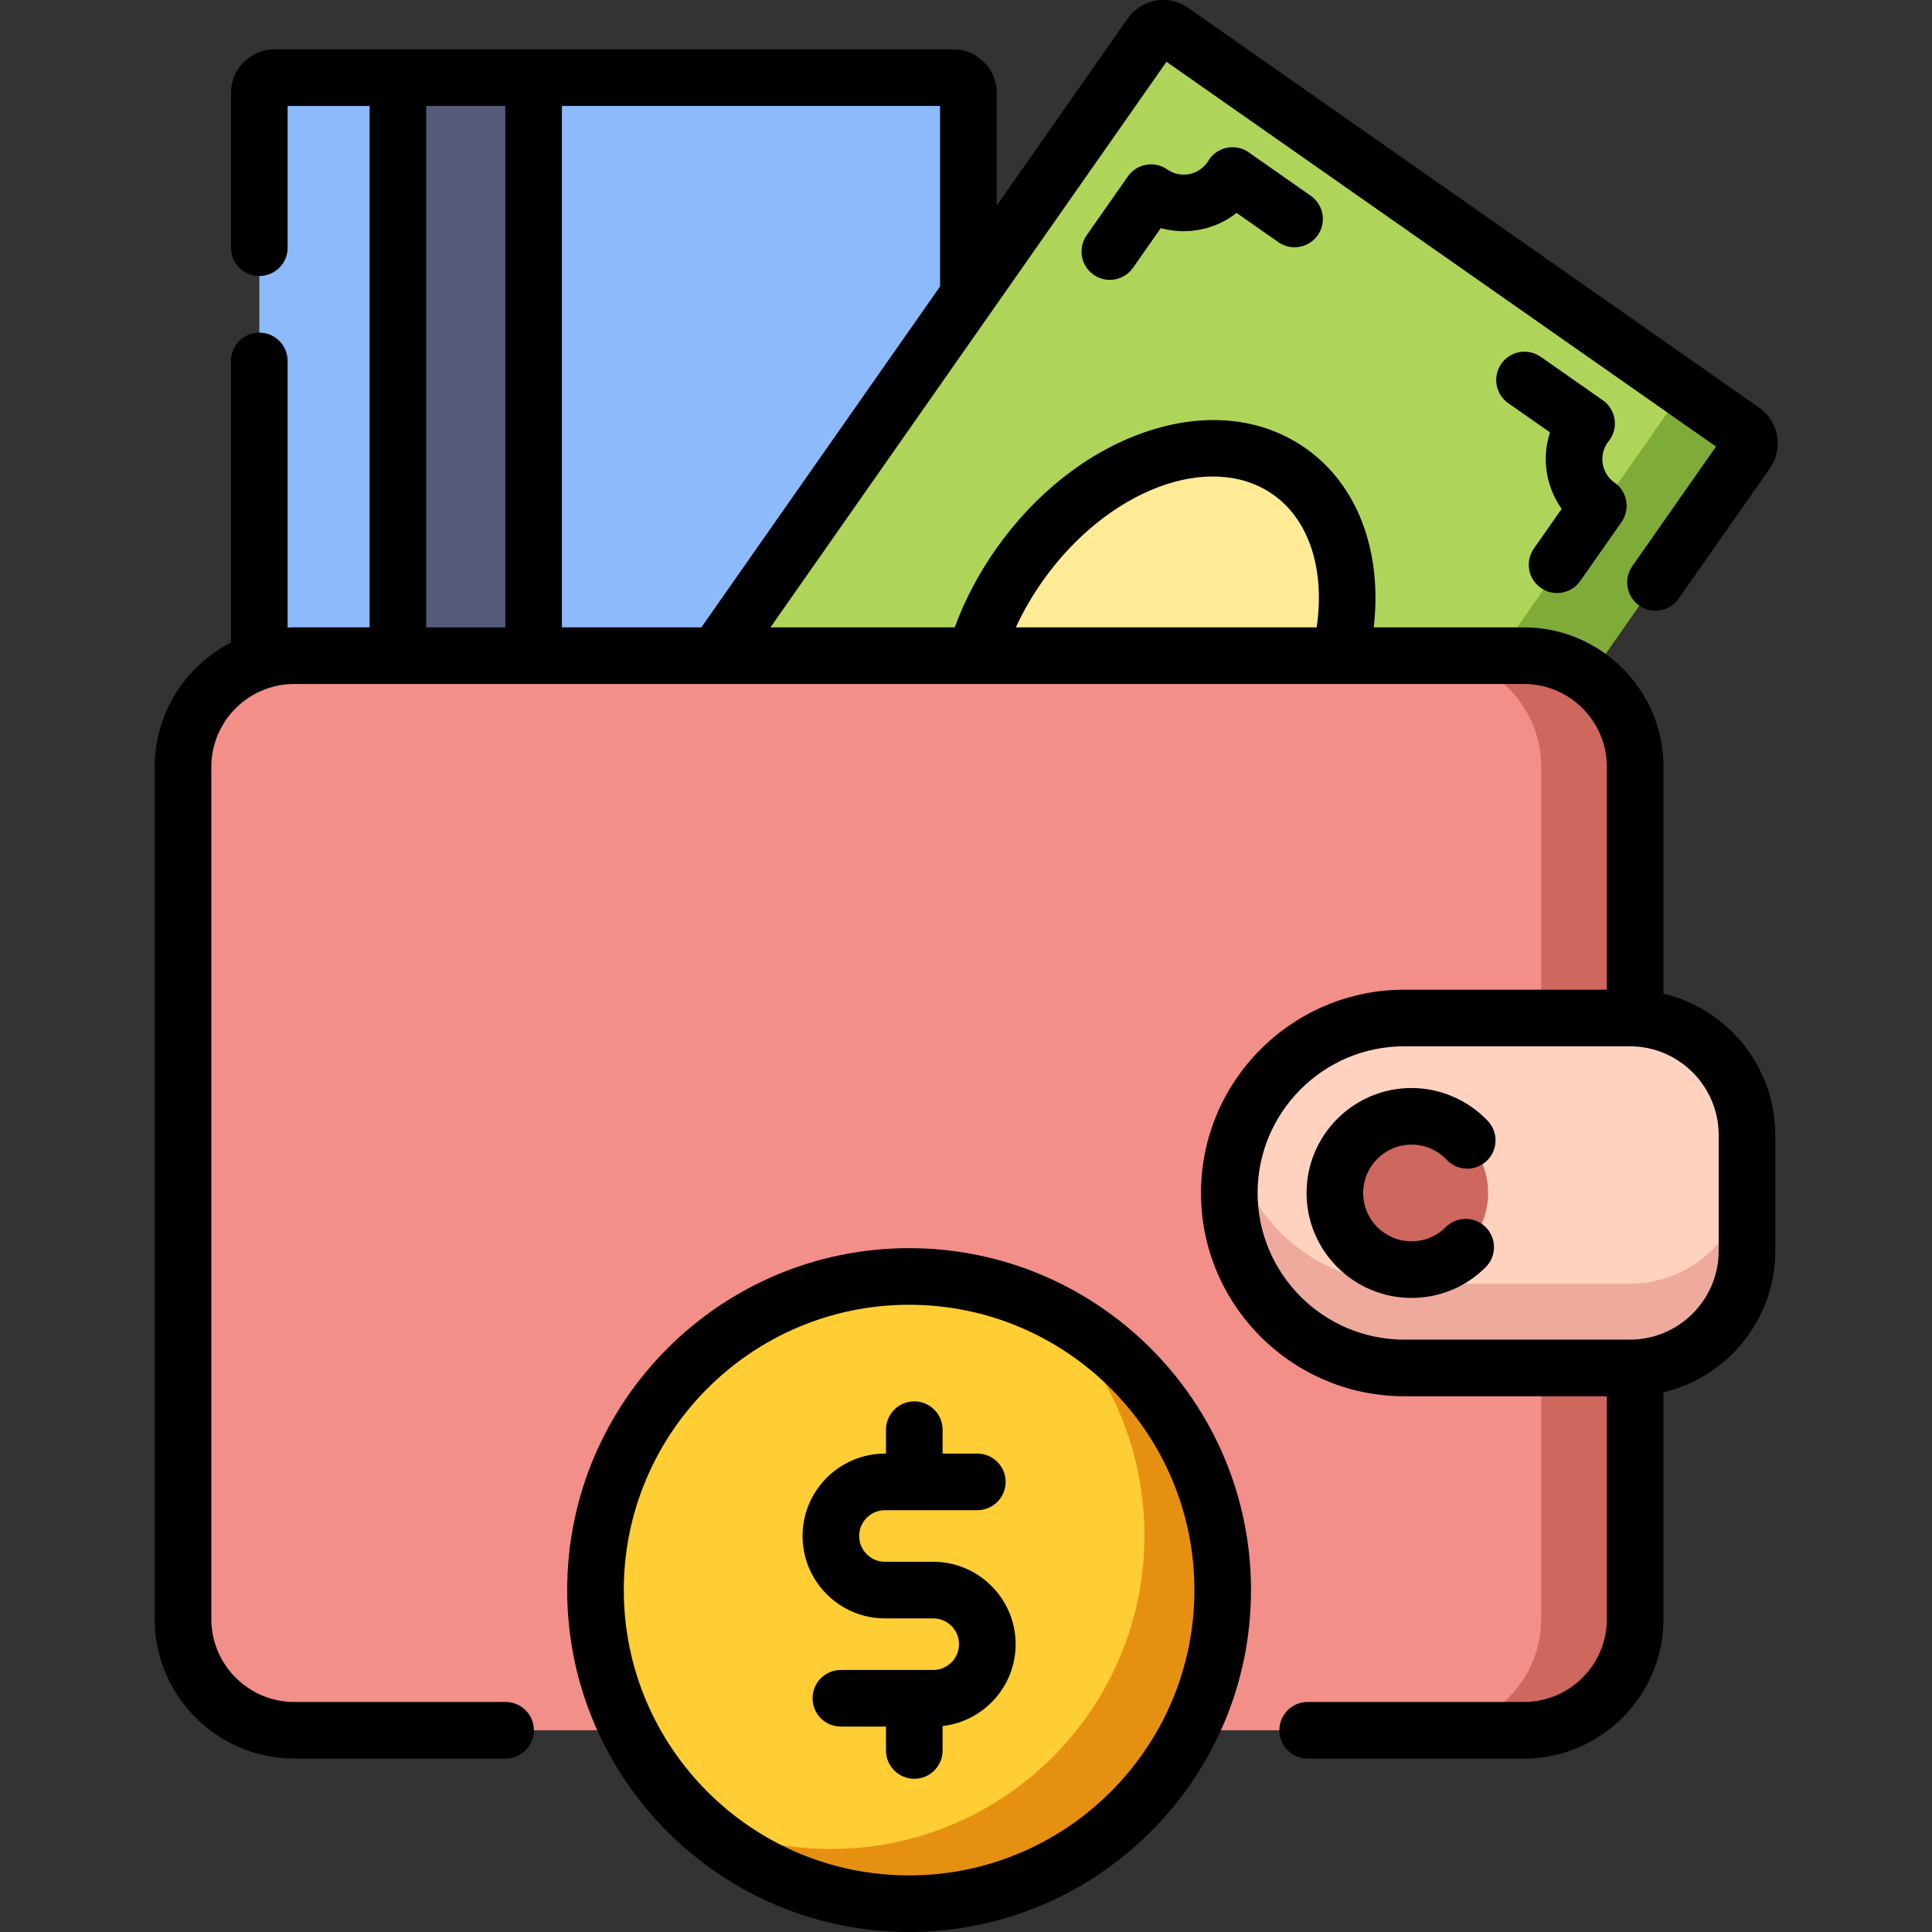
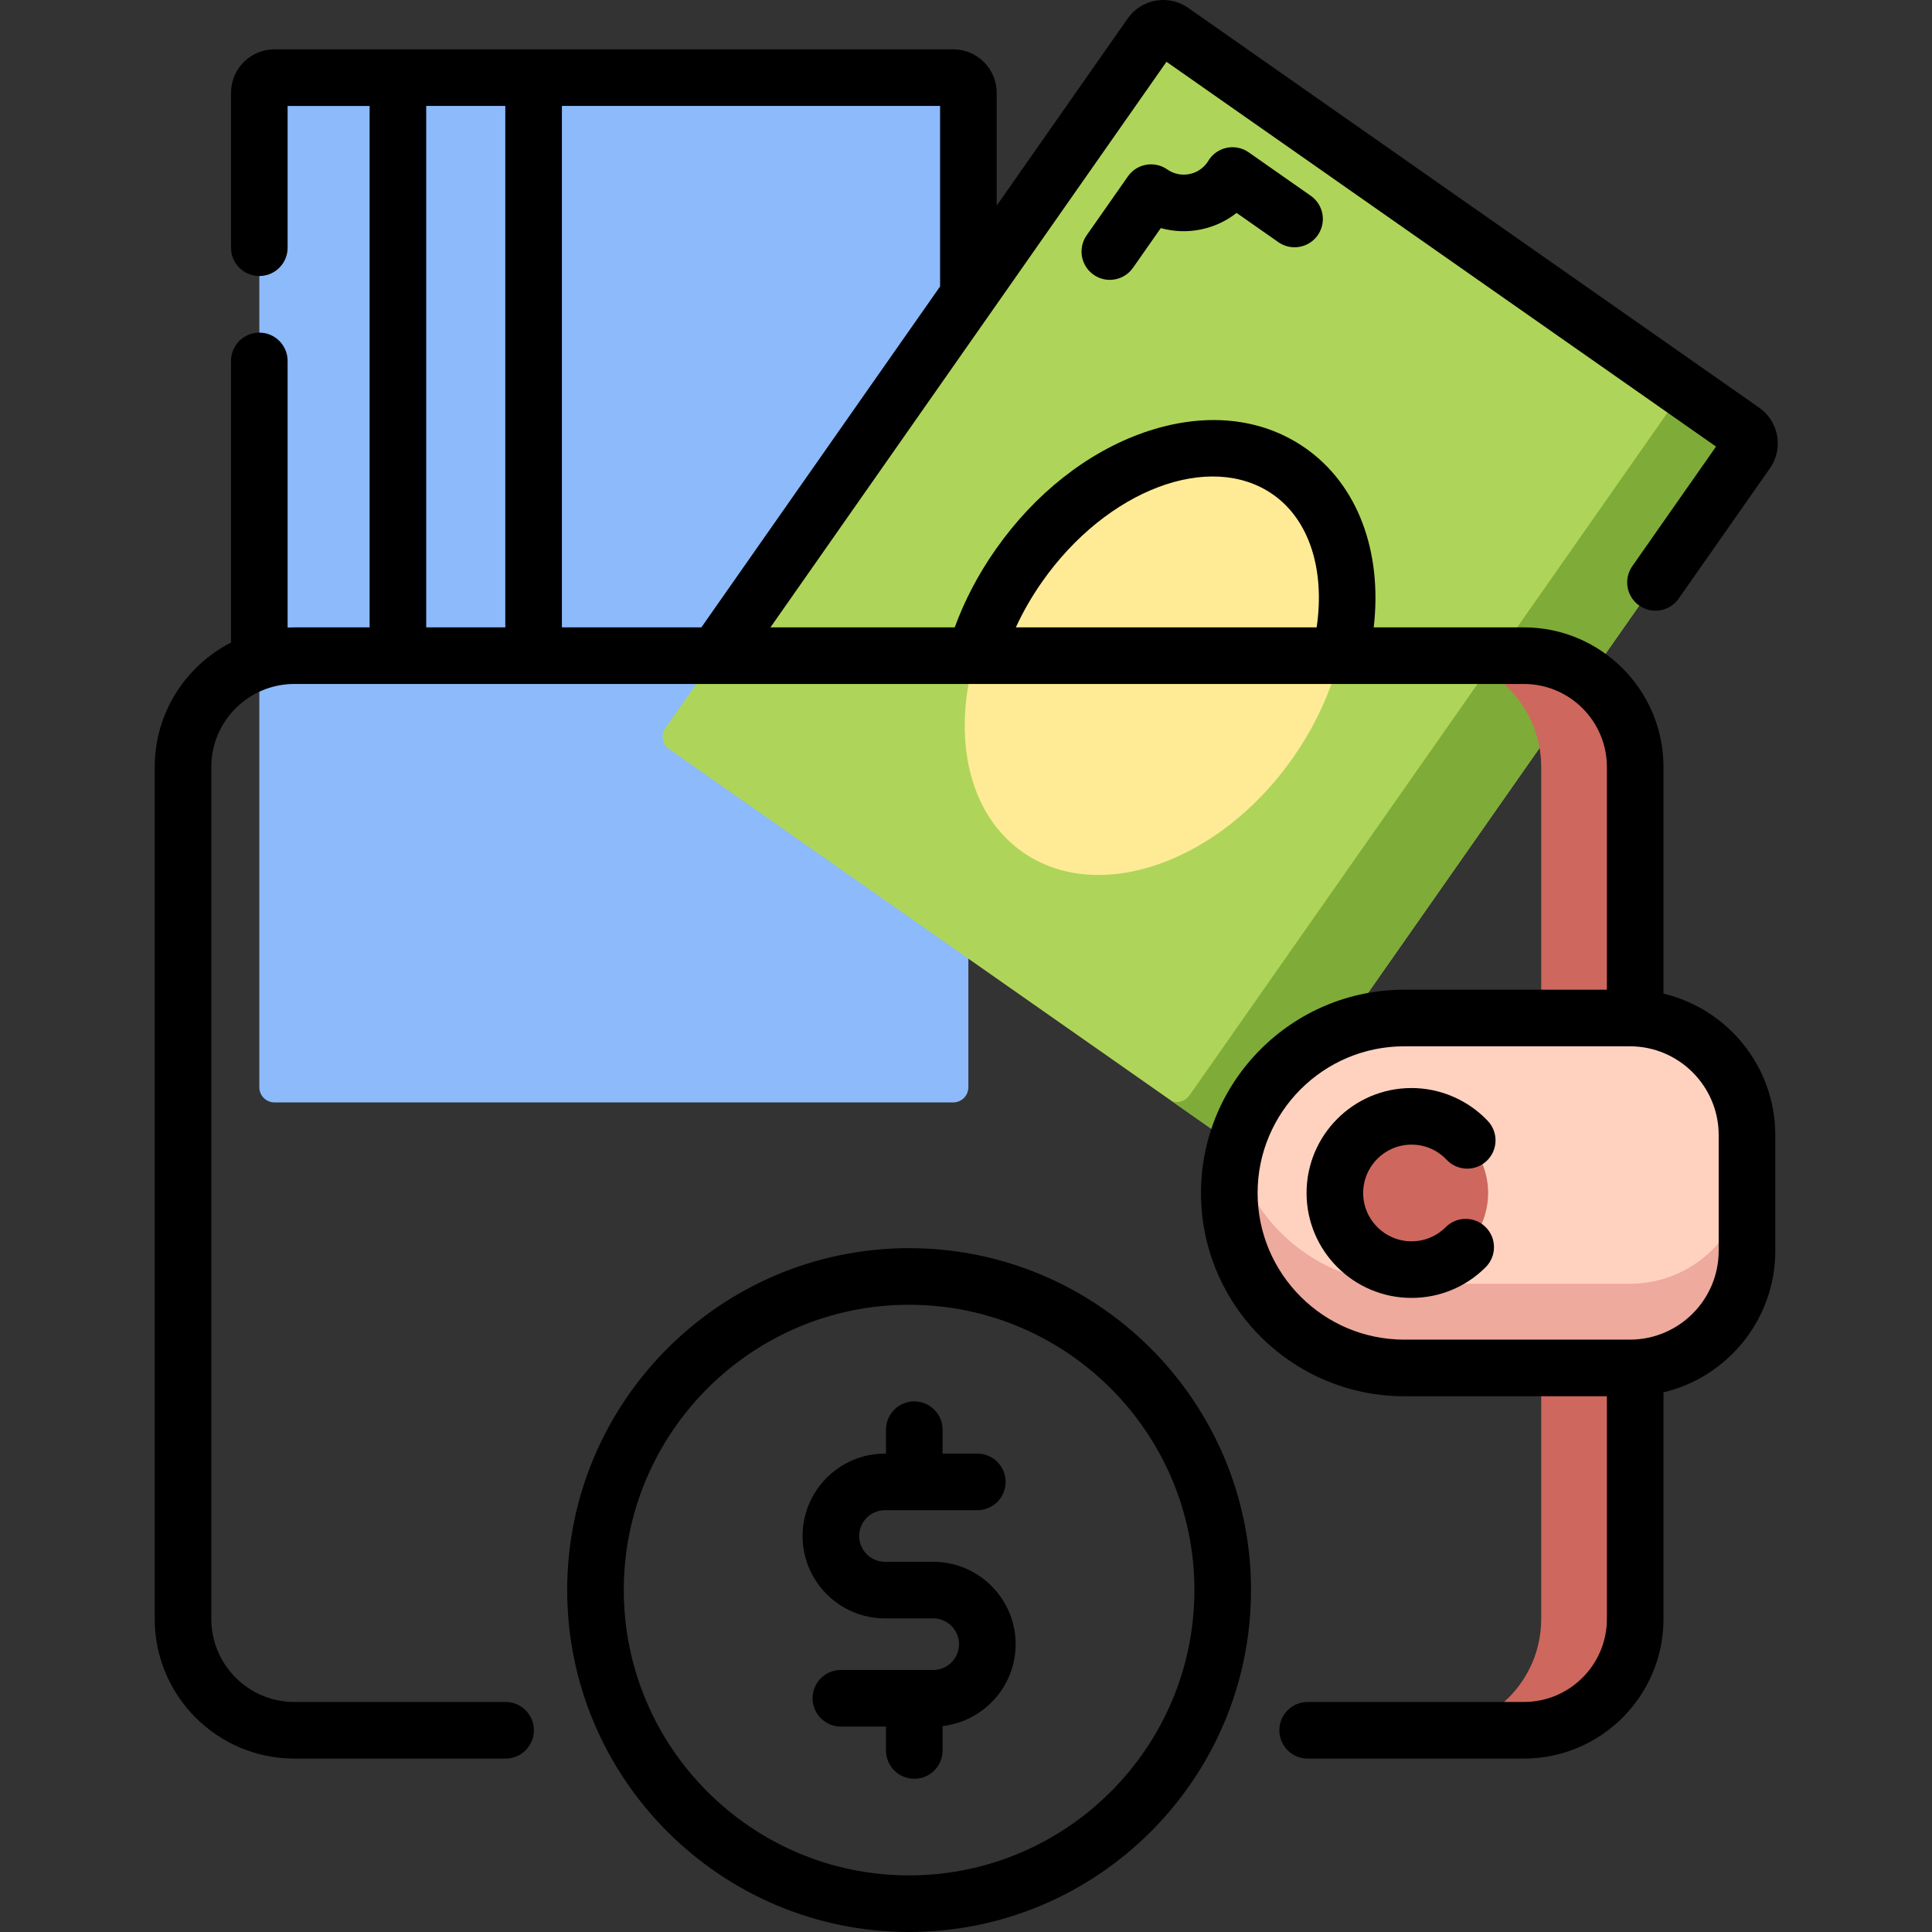
<svg xmlns="http://www.w3.org/2000/svg" height="512pt" viewBox="-41 0 512 512.001" width="512pt">
  <rect x="-41" y="0" width="512" height="512.001" fill="#333333" stroke="none" />
  <path d="m27.723 24.594v263.547c0 2.211 1.793 4.008 4.008 4.008h179.887c2.215 0 4.008-1.793 4.008-4.008v-263.547c0-2.211-1.793-4.008-4.008-4.008h-179.887c-2.215.004-4.008 1.797-4.008 4.008zm0 0" fill="#8cbafa" />
-   <path d="m64.445 20.59h35.969v271.559h-35.969zm0 0" fill="#575b7a" />
  <path d="m263.988 9.211-128.648 183.73c-1.27 1.812-.832 4.312.984 5.582l151.355 105.984c1.812 1.27 4.312.828 5.582-.984l128.648-183.73c1.273-1.812.832-4.312-.98-5.582l-151.359-105.984c-1.816-1.266-4.312-.828-5.582.984zm0 0" fill="#aed559" />
  <path d="m420.93 114.211-18.602-13.023c1.594 1.117 1.859 3.492.586 5.305l-128.648 183.73c-1.27 1.812-3.59 2.375-5.188 1.258l18.602 13.027c1.812 1.27 4.312.828 5.582-.984l128.648-183.73c1.27-1.812.832-4.312-.98-5.582zm0 0" fill="#7fab38" />
  <path d="m300.672 124.895c-20.066-14.051-52.148-2.848-71.66 25.02-19.512 27.867-19.066 61.848 1 75.895 20.062 14.051 52.145 2.848 71.656-25.02 19.516-27.867 19.066-61.848-.996-75.895zm0 0" fill="#ffeb96" />
-   <path d="m7.5 203.254v225.797c0 16.289 13.203 29.488 29.488 29.488h325.855c16.289 0 29.488-13.203 29.488-29.488v-225.797c0-16.289-13.203-29.488-29.488-29.488h-325.855c-16.285 0-29.488 13.203-29.488 29.488zm0 0" fill="#f28f88" />
  <path d="m362.844 173.766h-24.895c16.285 0 29.488 13.203 29.488 29.488v225.797c0 16.285-13.203 29.488-29.488 29.488h24.895c16.289 0 29.492-13.203 29.492-29.488v-225.797c-.004-16.285-13.203-29.488-29.492-29.488zm0 0" fill="#ce675d" />
  <path d="m390.938 362.52h-59.793c-25.609 0-46.367-20.758-46.367-46.367s20.758-46.367 46.367-46.367h59.793c17.137 0 31.027 13.891 31.027 31.027v30.68c0 17.137-13.891 31.027-31.027 31.027zm0 0" fill="#ffd2c0" />
  <path d="m390.938 340.211h-59.793c-21.762 0-40.016-14.996-45.008-35.215-.883 3.574-1.359 7.309-1.359 11.156 0 25.609 20.758 46.367 46.367 46.367h59.793c17.137 0 31.027-13.891 31.027-31.027v-22.312c0 17.141-13.891 31.031-31.027 31.031zm0 0" fill="#edaa9d" />
  <path d="m353.371 316.152c0 11.219-9.094 20.309-20.312 20.309-11.215 0-20.309-9.09-20.309-20.309 0-11.215 9.094-20.309 20.309-20.309 11.219 0 20.312 9.094 20.312 20.309zm0 0" fill="#ce675d" />
-   <path d="m283.027 421.391c0 45.898-37.211 83.109-83.109 83.109-45.902 0-83.113-37.211-83.113-83.109 0-45.902 37.211-83.109 83.113-83.109 45.898 0 83.109 37.207 83.109 83.109zm0 0" fill="#ffcd34" />
-   <path d="m236.551 346.781c15.852 15.137 25.746 36.461 25.746 60.109 0 45.898-37.211 83.109-83.109 83.109-13.152 0-25.582-3.066-36.633-8.504 14.918 14.242 35.109 23.004 57.363 23.004 45.898 0 83.109-37.211 83.109-83.109 0-32.75-18.949-61.066-46.477-74.609zm0 0" fill="#e69012" />
  <path d="m289.922 40.371c-1.727-1.211-3.883-1.641-5.938-1.18-2.059.461-3.824 1.766-4.871 3.594-.051.09-.113.172-.168.254-2.406 3.438-7.16 4.273-10.598 1.871-3.395-2.375-8.07-1.555-10.445 1.84l-10.93 15.613c-2.375 3.395-1.551 8.07 1.84 10.445 1.312.918 2.812 1.359 4.297 1.359 2.363 0 4.691-1.117 6.148-3.199l7.363-10.52c6.914 1.926 14.426.441 20.09-4.02l11.062 7.746c3.395 2.375 8.066 1.551 10.445-1.84 2.375-3.395 1.551-8.07-1.844-10.445zm0 0" />
-   <path d="m372.863 134.844-7.363 10.516c-2.375 3.395-1.551 8.07 1.84 10.445 1.312.918 2.812 1.355 4.297 1.355 2.363 0 4.691-1.113 6.148-3.199l10.934-15.609c2.375-3.395 1.551-8.07-1.84-10.445-3.438-2.406-4.277-7.16-1.867-10.602.059-.082.113-.164.18-.238 1.359-1.613 1.98-3.719 1.707-5.809-.27-2.09-1.406-3.973-3.133-5.18l-16.453-11.52c-3.395-2.375-8.07-1.551-10.445 1.844-2.379 3.391-1.551 8.07 1.84 10.445l11.062 7.742c-2.258 6.852-1.082 14.414 3.094 20.254zm0 0" />
  <path d="m333.062 303.34c3.562 0 6.871 1.426 9.316 4.02 2.844 3.008 7.59 3.145 10.602.301 3.016-2.844 3.148-7.59.305-10.602-5.23-5.539-12.602-8.719-20.223-8.719-15.336 0-27.809 12.477-27.809 27.812 0 15.332 12.473 27.809 27.809 27.809 7.43 0 14.414-2.891 19.664-8.145 2.93-2.93 2.93-7.68 0-10.605-2.926-2.93-7.676-2.93-10.605 0-2.418 2.418-5.637 3.75-9.059 3.75-7.062 0-12.809-5.746-12.809-12.809 0-7.066 5.746-12.812 12.809-12.812zm0 0" />
  <path d="m399.84 263.32v-60.07c0-20.395-16.594-36.988-36.988-36.988h-39.801c2.328-20.109-4.238-37.797-18.09-47.496-11.734-8.215-26.938-9.688-42.812-4.148-15.004 5.238-28.961 16.246-39.289 30.996-4.574 6.527-8.215 13.449-10.855 20.648h-48.828l104.953-149.887 145.637 101.973-22.188 31.691c-2.375 3.395-1.551 8.07 1.84 10.445 3.395 2.375 8.07 1.551 10.445-1.844l24.188-34.543c3.645-5.191 2.383-12.383-2.816-16.031l-151.355-105.977c-2.516-1.766-5.57-2.445-8.598-1.914-3.027.535-5.664 2.211-7.434 4.73l-34.715 49.582v-29.898c0-6.348-5.164-11.512-11.512-11.512h-179.891c-6.348 0-11.512 5.164-11.512 11.512v41.059c0 4.145 3.359 7.5 7.5 7.5 4.145 0 7.5-3.355 7.5-7.5v-37.566h21.73v138.176h-19.961c-.59 0-1.18.016-1.77.043v-70.652c0-4.141-3.355-7.5-7.5-7.5-4.141 0-7.5 3.359-7.5 7.5v74.637c-11.988 6.125-20.219 18.602-20.219 32.965v225.801c0 20.395 16.594 36.988 36.988 36.988h56c4.145 0 7.5-3.355 7.5-7.5 0-4.141-3.355-7.5-7.5-7.5h-56c-12.125 0-21.988-9.863-21.988-21.988v-225.801c0-9.609 6.195-17.797 14.797-20.781.191-.055.383-.117.566-.188 2.094-.664 4.32-1.023 6.629-1.023h325.859c12.125 0 21.992 9.867 21.992 21.992v59.031h-53.695c-29.703 0-53.871 24.164-53.871 53.871 0 29.703 24.168 53.867 53.871 53.867h53.695v59.031c0 12.125-9.867 21.988-21.992 21.988h-57.309c-4.145 0-7.5 3.359-7.5 7.5 0 4.145 3.355 7.5 7.5 7.5h57.309c20.395 0 36.992-16.594 36.992-36.988v-60.07c16.969-4.027 29.629-19.309 29.629-37.488v-30.68c-.004-18.184-12.664-33.465-29.633-37.492zm-164.695-109.098c17.105-24.43 44.566-34.82 61.215-23.168 9.59 6.715 13.812 19.891 11.566 35.203h-79.711c1.902-4.141 4.215-8.168 6.93-12.035zm-27.012-78.312-63.266 90.352h-36.957v-138.184h100.223zm-136.184-47.832h20.961v138.18h-20.961zm342.52 303.41c0 12.977-10.555 23.531-23.531 23.531h-59.789c-21.434 0-38.871-17.438-38.871-38.871 0-21.43 17.438-38.867 38.871-38.867h59.789c12.977 0 23.531 10.555 23.531 23.531zm0 0" />
  <path d="m199.918 330.777c-49.961 0-90.609 40.648-90.609 90.613 0 49.961 40.648 90.609 90.609 90.609 49.965 0 90.613-40.648 90.613-90.609 0-49.965-40.648-90.613-90.613-90.613zm0 166.223c-41.691 0-75.609-33.918-75.609-75.609 0-41.695 33.918-75.613 75.609-75.613 41.695 0 75.613 33.918 75.613 75.613 0 41.691-33.918 75.609-75.613 75.609zm0 0" />
  <path d="m206.316 413.891h-12.793c-3.77 0-6.836-3.066-6.836-6.836 0-3.77 3.066-6.836 6.836-6.836h24.48c4.141 0 7.5-3.359 7.5-7.5s-3.359-7.5-7.5-7.5h-9.207v-6.34c0-4.141-3.359-7.5-7.5-7.5s-7.5 3.359-7.5 7.5v6.34h-.273c-12.039 0-21.836 9.797-21.836 21.836 0 12.039 9.797 21.836 21.836 21.836h12.793c3.77 0 6.832 3.062 6.832 6.832 0 3.77-3.062 6.836-6.832 6.836h-24.48c-4.145 0-7.5 3.359-7.5 7.5s3.355 7.5 7.5 7.5h11.961v6.34c0 4.141 3.359 7.5 7.5 7.5 4.145 0 7.5-3.359 7.5-7.5v-6.48c10.875-1.238 19.355-10.492 19.355-21.695-.004-12.039-9.797-21.832-21.836-21.832zm0 0" />
</svg>